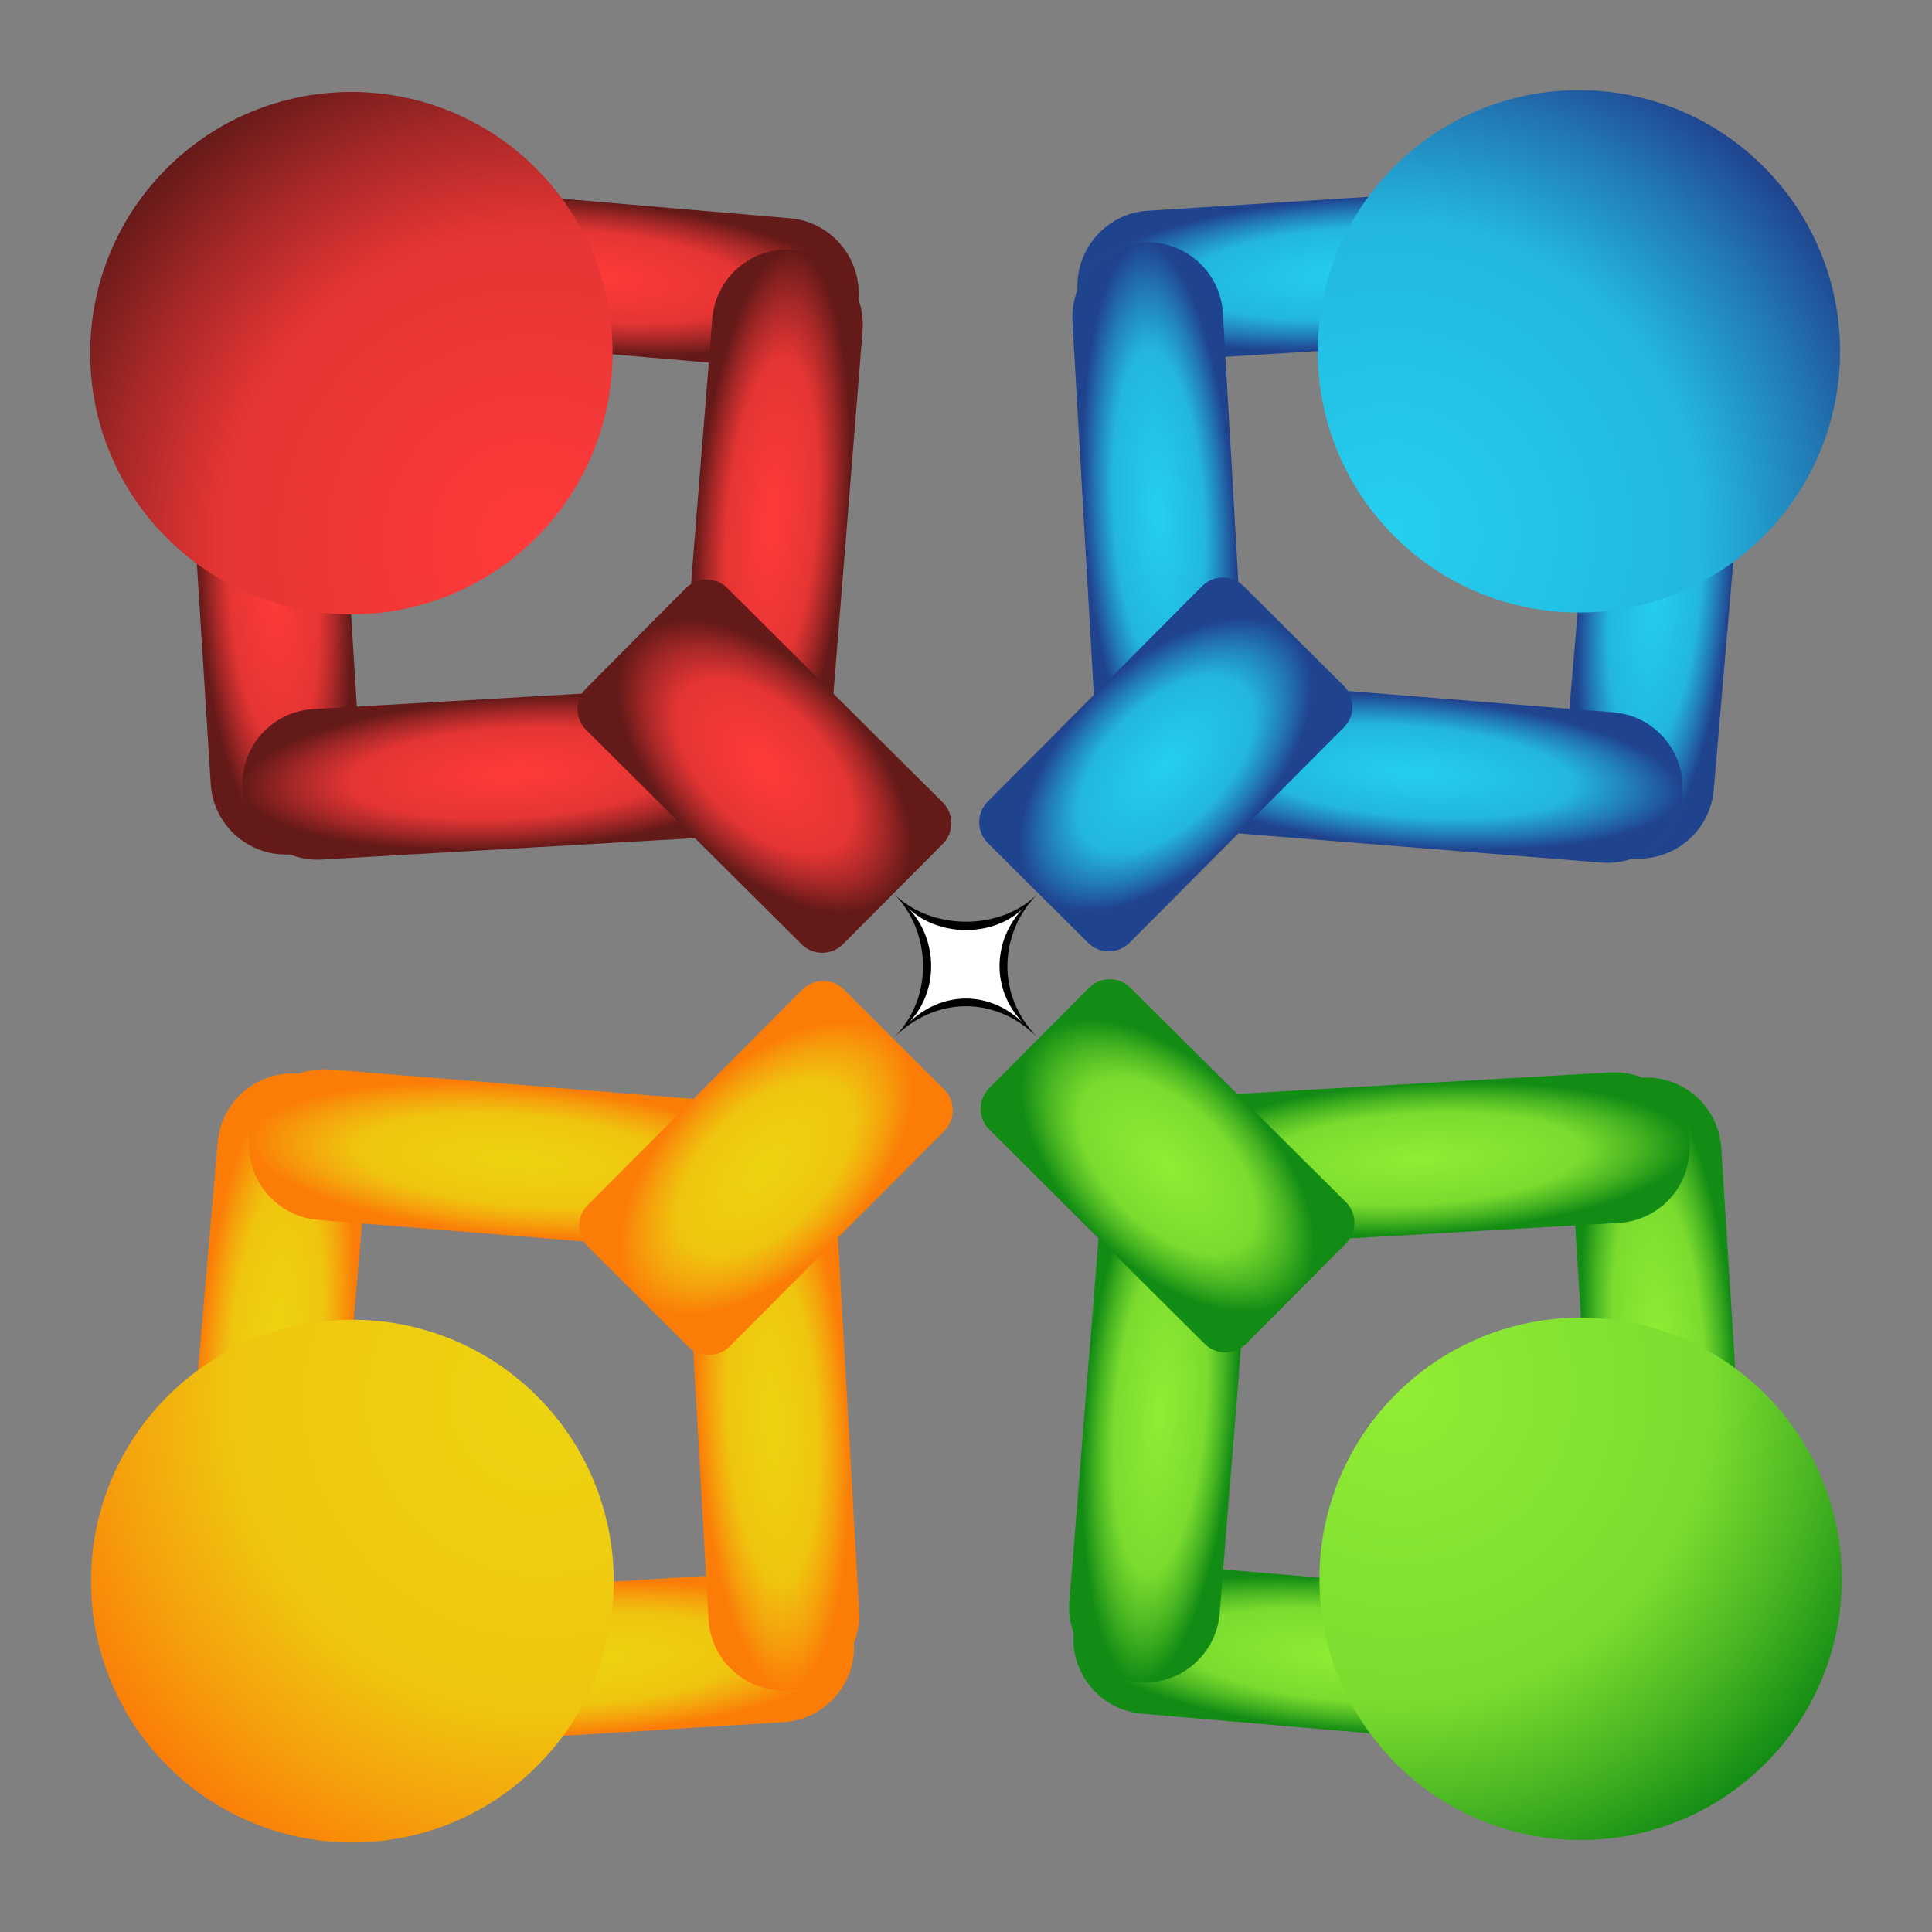
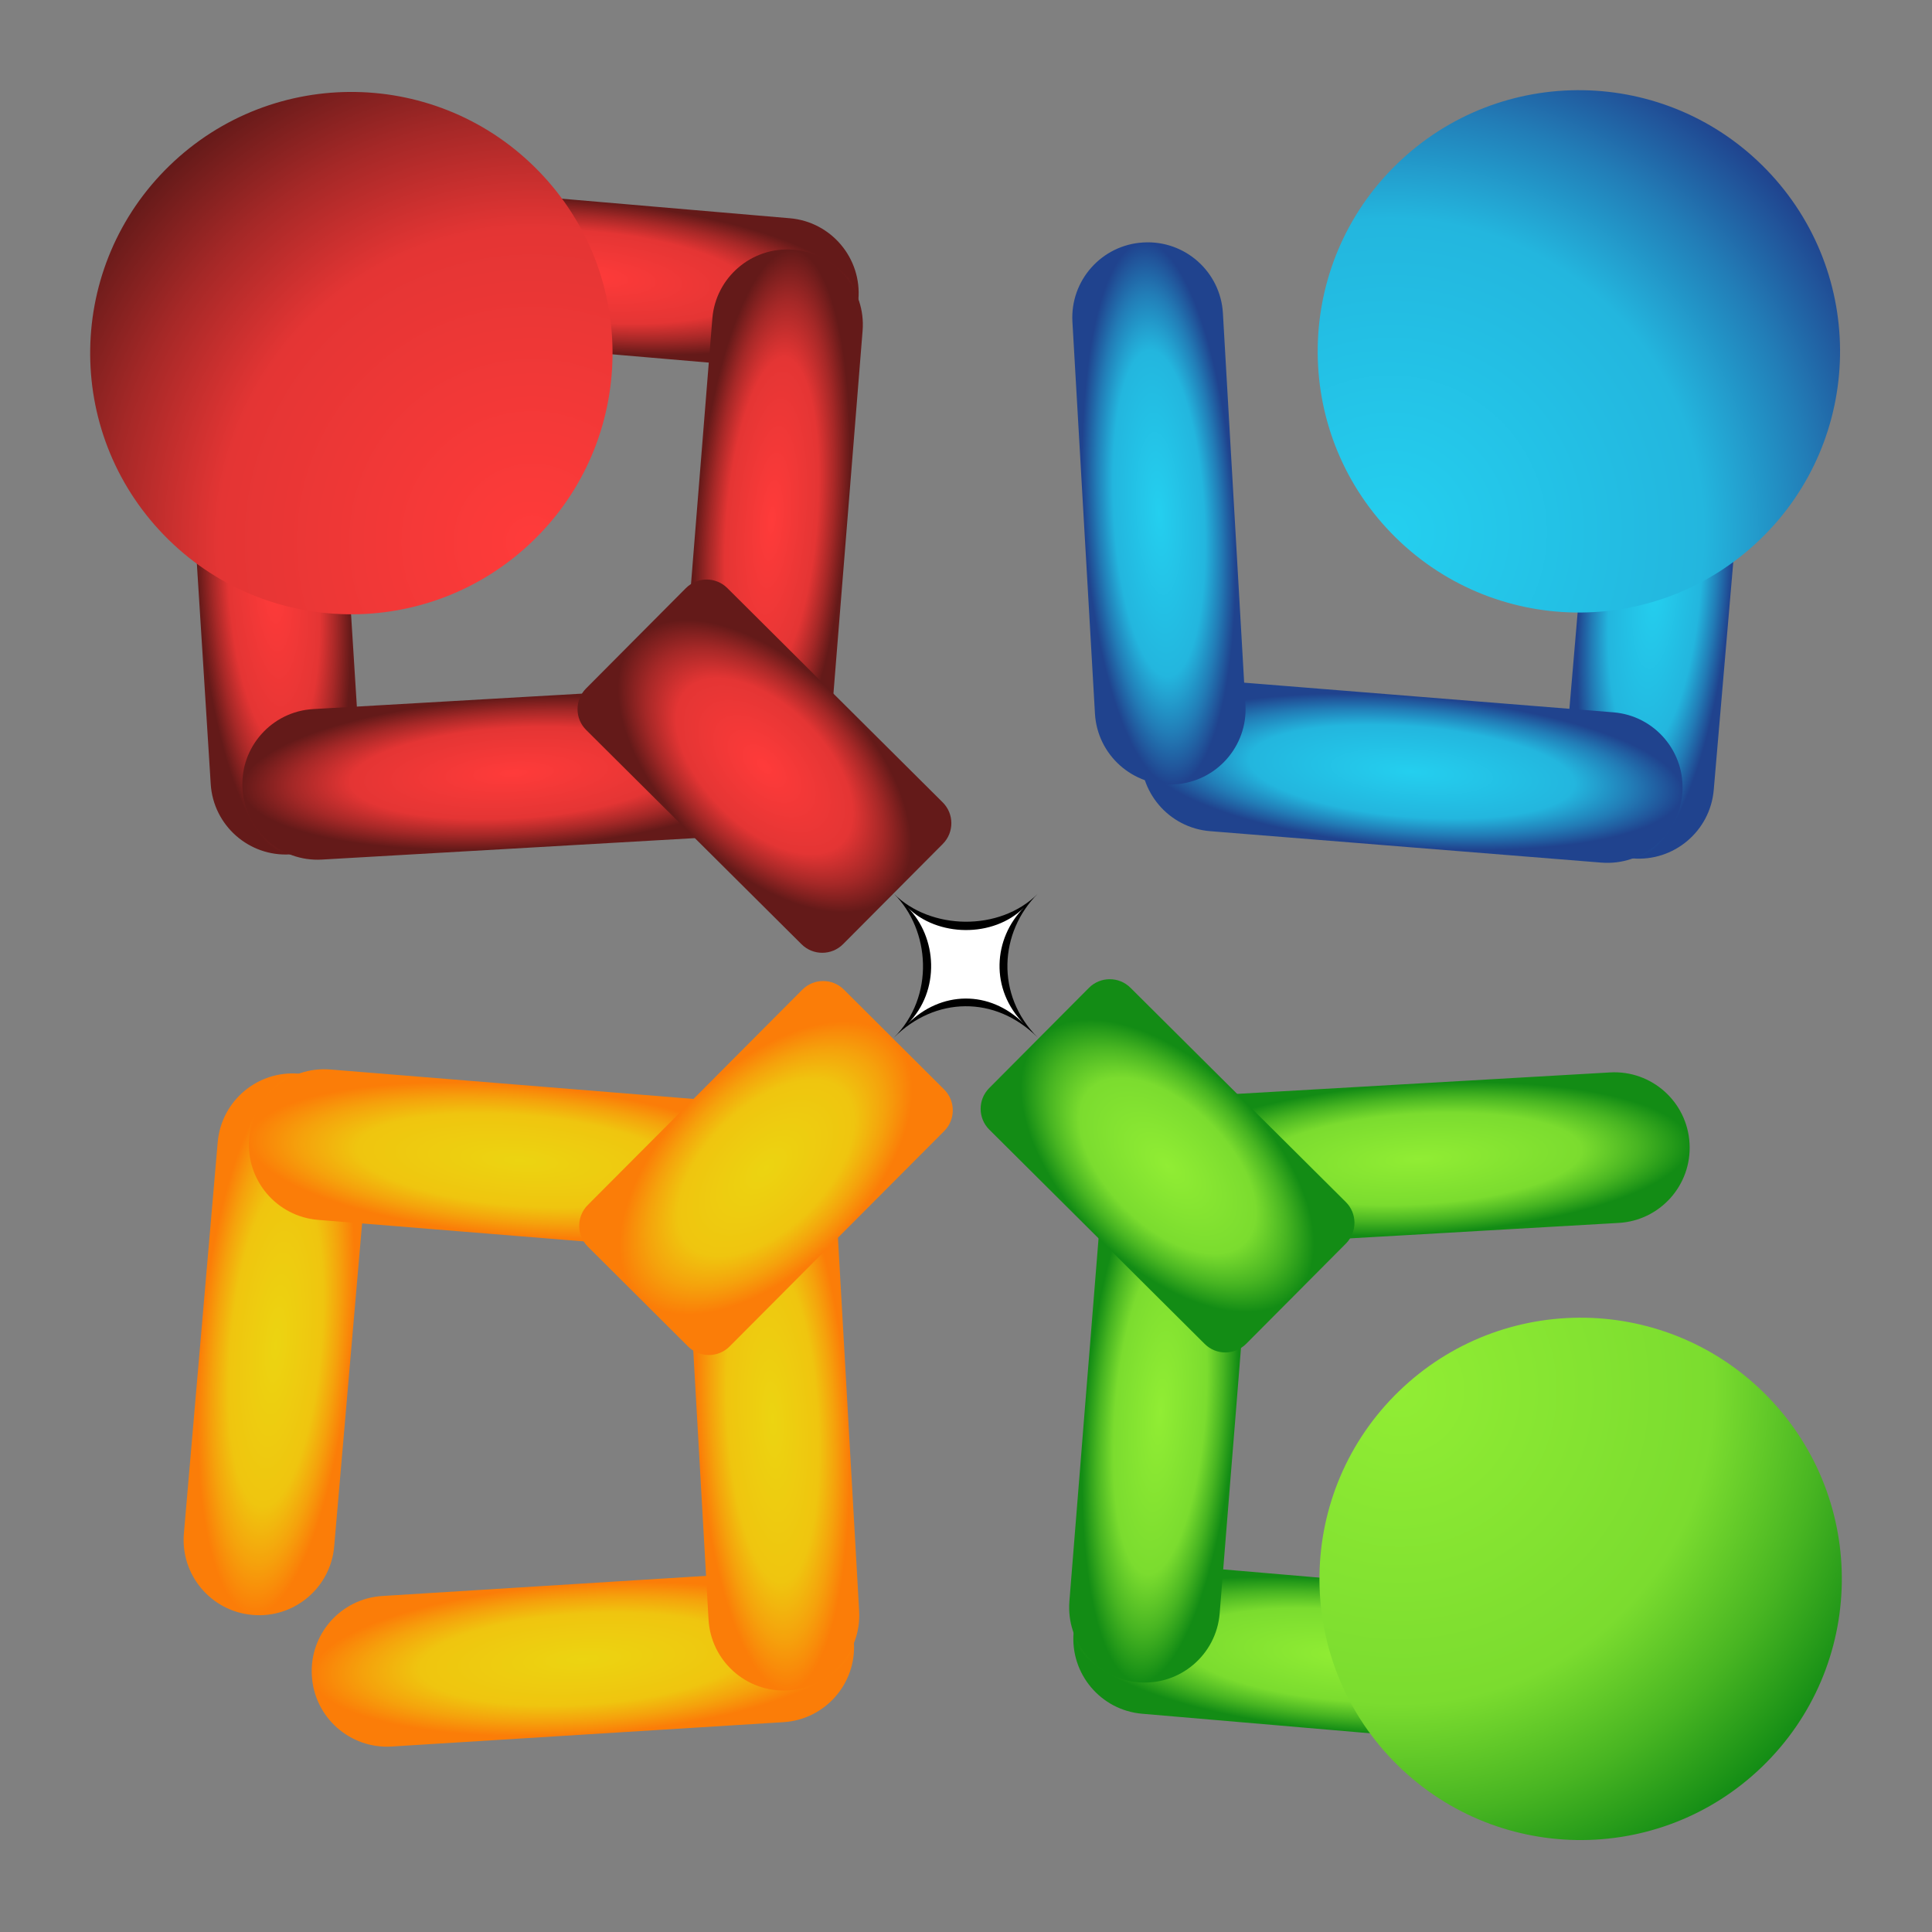
<svg xmlns="http://www.w3.org/2000/svg" width="100%" height="100%" viewBox="0 0 32 32" version="1.1" xml:space="preserve" style="fill-rule:evenodd;clip-rule:evenodd;stroke-linejoin:round;stroke-miterlimit:2;">
  <rect x="0" y="0" width="32" height="32" fill="#808080" stroke="none" />
  <g id="red" transform="matrix(-0.707,0.707,-0.707,-0.707,19.739,9.86)">
    <g transform="matrix(-0.944,-1.121,1.121,-0.944,-0.566,29.359)">
      <path d="M11.035,10.191C11.035,9.722 10.654,9.341 10.185,9.341L5.749,9.341C5.28,9.341 4.899,9.722 4.899,10.191L4.899,10.195C4.899,10.664 5.28,11.045 5.749,11.045L10.185,11.045C10.654,11.045 11.035,10.664 11.035,10.195L11.035,10.191Z" style="fill:url(#_Radial1);" />
    </g>
    <g transform="matrix(1.116,-0.95,0.95,1.116,-14.534,1.992)">
      <path d="M11.035,10.191C11.035,9.722 10.654,9.341 10.185,9.341L5.749,9.341C5.28,9.341 4.899,9.722 4.899,10.191L4.899,10.195C4.899,10.664 5.28,11.045 5.749,11.045L10.185,11.045C10.654,11.045 11.035,10.664 11.035,10.195L11.035,10.191Z" style="fill:url(#_Radial2);" />
    </g>
    <g transform="matrix(0.969,-1.099,-1.099,-0.969,14.099,29.525)">
      <path d="M11.035,10.191C11.035,9.722 10.654,9.341 10.185,9.341L5.749,9.341C5.28,9.341 4.899,9.722 4.899,10.191L4.899,10.195C4.899,10.664 5.28,11.045 5.749,11.045L10.185,11.045C10.654,11.045 11.035,10.664 11.035,10.195L11.035,10.191Z" style="fill:url(#_Radial3);" />
    </g>
    <g transform="matrix(-1.094,-0.975,-0.975,1.094,28.682,2.48)">
      <path d="M11.035,10.191C11.035,9.722 10.654,9.341 10.185,9.341L5.749,9.341C5.28,9.341 4.899,9.722 4.899,10.191L4.899,10.195C4.899,10.664 5.28,11.045 5.749,11.045L10.185,11.045C10.654,11.045 11.035,10.664 11.035,10.195L11.035,10.191Z" style="fill:url(#_Radial4);" />
    </g>
    <g transform="matrix(-0.024,1.465,-1.465,-0.024,29.288,5.2)">
      <circle cx="5.354" cy="15.121" r="2.953" style="fill:url(#_Radial5);" />
    </g>
    <g transform="matrix(0.394,-0.001,0.001,0.394,2.393,-3.621)">
      <path d="M15.875,10.457C15.875,9.775 15.321,9.222 14.64,9.222L8.695,9.222C8.013,9.222 7.46,9.775 7.46,10.457L7.46,23.231C7.46,23.912 8.013,24.465 8.695,24.465L14.64,24.465C15.321,24.465 15.875,23.912 15.875,23.231L15.875,10.457Z" style="fill:url(#_Radial6);" />
    </g>
  </g>
  <g id="blue" transform="matrix(-0.707,-0.707,0.707,-0.707,22.14,19.739)">
    <g transform="matrix(-0.944,-1.121,1.121,-0.944,-0.566,29.359)">
      <path d="M11.035,10.191C11.035,9.722 10.654,9.341 10.185,9.341L5.749,9.341C5.28,9.341 4.899,9.722 4.899,10.191L4.899,10.195C4.899,10.664 5.28,11.045 5.749,11.045L10.185,11.045C10.654,11.045 11.035,10.664 11.035,10.195L11.035,10.191Z" style="fill:url(#_Radial7);" />
    </g>
    <g transform="matrix(1.116,-0.95,0.95,1.116,-14.534,1.992)">
      <path d="M11.035,10.191C11.035,9.722 10.654,9.341 10.185,9.341L5.749,9.341C5.28,9.341 4.899,9.722 4.899,10.191L4.899,10.195C4.899,10.664 5.28,11.045 5.749,11.045L10.185,11.045C10.654,11.045 11.035,10.664 11.035,10.195L11.035,10.191Z" style="fill:url(#_Radial8);" />
    </g>
    <g transform="matrix(0.969,-1.099,-1.099,-0.969,14.099,29.525)">
-       <path d="M11.035,10.191C11.035,9.722 10.654,9.341 10.185,9.341L5.749,9.341C5.28,9.341 4.899,9.722 4.899,10.191L4.899,10.195C4.899,10.664 5.28,11.045 5.749,11.045L10.185,11.045C10.654,11.045 11.035,10.664 11.035,10.195L11.035,10.191Z" style="fill:url(#_Radial9);" />
-     </g>
+       </g>
    <g transform="matrix(-1.094,-0.975,-0.975,1.094,28.682,2.48)">
      <path d="M11.035,10.191C11.035,9.722 10.654,9.341 10.185,9.341L5.749,9.341C5.28,9.341 4.899,9.722 4.899,10.191L4.899,10.195C4.899,10.664 5.28,11.045 5.749,11.045L10.185,11.045C10.654,11.045 11.035,10.664 11.035,10.195L11.035,10.191Z" style="fill:url(#_Radial10);" />
    </g>
    <g transform="matrix(-0.024,1.465,-1.465,-0.024,29.288,5.2)">
      <circle cx="5.354" cy="15.121" r="2.953" style="fill:url(#_Radial11);" />
    </g>
    <g transform="matrix(0.394,-0.001,0.001,0.394,2.393,-3.621)">
-       <path d="M15.875,10.457C15.875,9.775 15.321,9.222 14.64,9.222L8.695,9.222C8.013,9.222 7.46,9.775 7.46,10.457L7.46,23.231C7.46,23.912 8.013,24.465 8.695,24.465L14.64,24.465C15.321,24.465 15.875,23.912 15.875,23.231L15.875,10.457Z" style="fill:url(#_Radial12);" />
-     </g>
+       </g>
  </g>
  <g id="yellow" transform="matrix(0.707,0.708,-0.708,0.707,9.86,12.262)">
    <g transform="matrix(-0.944,-1.121,1.121,-0.944,-0.566,29.359)">
      <path d="M11.035,10.191C11.035,9.722 10.654,9.341 10.185,9.341L5.749,9.341C5.28,9.341 4.899,9.722 4.899,10.191L4.899,10.195C4.899,10.664 5.28,11.045 5.749,11.045L10.185,11.045C10.654,11.045 11.035,10.664 11.035,10.195L11.035,10.191Z" style="fill:url(#_Radial13);" />
    </g>
    <g transform="matrix(1.116,-0.95,0.95,1.116,-14.534,1.992)">
      <path d="M11.035,10.191C11.035,9.722 10.654,9.341 10.185,9.341L5.749,9.341C5.28,9.341 4.899,9.722 4.899,10.191L4.899,10.195C4.899,10.664 5.28,11.045 5.749,11.045L10.185,11.045C10.654,11.045 11.035,10.664 11.035,10.195L11.035,10.191Z" style="fill:url(#_Radial14);" />
    </g>
    <g transform="matrix(0.969,-1.099,-1.099,-0.969,14.099,29.525)">
      <path d="M11.035,10.191C11.035,9.722 10.654,9.341 10.185,9.341L5.749,9.341C5.28,9.341 4.899,9.722 4.899,10.191L4.899,10.195C4.899,10.664 5.28,11.045 5.749,11.045L10.185,11.045C10.654,11.045 11.035,10.664 11.035,10.195L11.035,10.191Z" style="fill:url(#_Radial15);" />
    </g>
    <g transform="matrix(-1.094,-0.975,-0.975,1.094,28.682,2.48)">
      <path d="M11.035,10.191C11.035,9.722 10.654,9.341 10.185,9.341L5.749,9.341C5.28,9.341 4.899,9.722 4.899,10.191L4.899,10.195C4.899,10.664 5.28,11.045 5.749,11.045L10.185,11.045C10.654,11.045 11.035,10.664 11.035,10.195L11.035,10.191Z" style="fill:url(#_Radial16);" />
    </g>
    <g transform="matrix(-0.024,1.465,-1.465,-0.024,29.288,5.2)">
-       <circle cx="5.354" cy="15.121" r="2.953" style="fill:url(#_Radial17);" />
-     </g>
+       </g>
    <g transform="matrix(0.394,-0.001,0.001,0.394,2.393,-3.621)">
      <path d="M15.875,10.457C15.875,9.775 15.321,9.222 14.64,9.222L8.695,9.222C8.013,9.222 7.46,9.775 7.46,10.457L7.46,23.231C7.46,23.912 8.013,24.465 8.695,24.465L14.64,24.465C15.321,24.465 15.875,23.912 15.875,23.231L15.875,10.457Z" style="fill:url(#_Radial18);" />
    </g>
  </g>
  <g id="green" transform="matrix(0.707,-0.707,0.707,0.707,12.261,22.14)">
    <g transform="matrix(-0.944,-1.121,1.121,-0.944,-0.566,29.359)">
      <path d="M11.035,10.191C11.035,9.722 10.654,9.341 10.185,9.341L5.749,9.341C5.28,9.341 4.899,9.722 4.899,10.191L4.899,10.195C4.899,10.664 5.28,11.045 5.749,11.045L10.185,11.045C10.654,11.045 11.035,10.664 11.035,10.195L11.035,10.191Z" style="fill:url(#_Radial19);" />
    </g>
    <g transform="matrix(1.116,-0.95,0.95,1.116,-14.534,1.992)">
      <path d="M11.035,10.191C11.035,9.722 10.654,9.341 10.185,9.341L5.749,9.341C5.28,9.341 4.899,9.722 4.899,10.191L4.899,10.195C4.899,10.664 5.28,11.045 5.749,11.045L10.185,11.045C10.654,11.045 11.035,10.664 11.035,10.195L11.035,10.191Z" style="fill:url(#_Radial20);" />
    </g>
    <g transform="matrix(0.969,-1.099,-1.099,-0.969,14.099,29.525)">
-       <path d="M11.035,10.191C11.035,9.722 10.654,9.341 10.185,9.341L5.749,9.341C5.28,9.341 4.899,9.722 4.899,10.191L4.899,10.195C4.899,10.664 5.28,11.045 5.749,11.045L10.185,11.045C10.654,11.045 11.035,10.664 11.035,10.195L11.035,10.191Z" style="fill:url(#_Radial21);" />
-     </g>
+       </g>
    <g transform="matrix(-1.094,-0.975,-0.975,1.094,28.682,2.48)">
      <path d="M11.035,10.191C11.035,9.722 10.654,9.341 10.185,9.341L5.749,9.341C5.28,9.341 4.899,9.722 4.899,10.191L4.899,10.195C4.899,10.664 5.28,11.045 5.749,11.045L10.185,11.045C10.654,11.045 11.035,10.664 11.035,10.195L11.035,10.191Z" style="fill:url(#_Radial22);" />
    </g>
    <g transform="matrix(-0.024,1.465,-1.465,-0.024,29.288,5.2)">
      <circle cx="5.354" cy="15.121" r="2.953" style="fill:url(#_Radial23);" />
    </g>
    <g transform="matrix(0.394,-0.001,0.001,0.394,2.393,-3.621)">
      <path d="M15.875,10.457C15.875,9.775 15.321,9.222 14.64,9.222L8.695,9.222C8.013,9.222 7.46,9.775 7.46,10.457L7.46,23.231C7.46,23.912 8.013,24.465 8.695,24.465L14.64,24.465C15.321,24.465 15.875,23.912 15.875,23.231L15.875,10.457Z" style="fill:url(#_Radial24);" />
    </g>
  </g>
  <g transform="matrix(0.707,-0.707,0.707,0.707,-1.548,21.073)">
    <g transform="matrix(1.234,0,0,1.234,12.367,6.824)">
      <path d="M2.944,0.25C2.944,0.94 3.585,1.615 4.308,1.615C3.583,1.615 2.944,2.171 2.944,2.98C2.944,2.17 2.355,1.615 1.579,1.615C2.359,1.615 2.944,0.94 2.944,0.25Z" />
    </g>
    <g transform="matrix(1,0,0,1,13.056,7.202)">
      <path d="M2.944,0.25C2.944,0.94 3.585,1.615 4.308,1.615C3.583,1.615 2.944,2.171 2.944,2.98C2.944,2.17 2.355,1.615 1.579,1.615C2.359,1.615 2.944,0.94 2.944,0.25Z" style="fill:white;" />
    </g>
  </g>
  <defs>
    <radialGradient id="_Radial1" cx="0" cy="0" r="1" gradientUnits="userSpaceOnUse" gradientTransform="matrix(3.068,0,0,0.852,7.967,10.193)">
      <stop offset="0" style="stop-color:rgb(255,59,58);stop-opacity:1" />
      <stop offset="0.6" style="stop-color:rgb(228,53,52);stop-opacity:1" />
      <stop offset="0.81" style="stop-color:rgb(165,40,39);stop-opacity:1" />
      <stop offset="1" style="stop-color:rgb(100,26,25);stop-opacity:1" />
    </radialGradient>
    <radialGradient id="_Radial2" cx="0" cy="0" r="1" gradientUnits="userSpaceOnUse" gradientTransform="matrix(3.068,0,0,0.852,7.967,10.193)">
      <stop offset="0" style="stop-color:rgb(255,59,58);stop-opacity:1" />
      <stop offset="0.6" style="stop-color:rgb(228,53,52);stop-opacity:1" />
      <stop offset="0.81" style="stop-color:rgb(165,40,39);stop-opacity:1" />
      <stop offset="1" style="stop-color:rgb(100,26,25);stop-opacity:1" />
    </radialGradient>
    <radialGradient id="_Radial3" cx="0" cy="0" r="1" gradientUnits="userSpaceOnUse" gradientTransform="matrix(3.068,0,0,0.852,7.967,10.193)">
      <stop offset="0" style="stop-color:rgb(255,59,58);stop-opacity:1" />
      <stop offset="0.6" style="stop-color:rgb(228,53,52);stop-opacity:1" />
      <stop offset="0.81" style="stop-color:rgb(165,40,39);stop-opacity:1" />
      <stop offset="1" style="stop-color:rgb(100,26,25);stop-opacity:1" />
    </radialGradient>
    <radialGradient id="_Radial4" cx="0" cy="0" r="1" gradientUnits="userSpaceOnUse" gradientTransform="matrix(3.068,0,0,0.852,7.967,10.193)">
      <stop offset="0" style="stop-color:rgb(255,59,58);stop-opacity:1" />
      <stop offset="0.6" style="stop-color:rgb(228,53,52);stop-opacity:1" />
      <stop offset="0.81" style="stop-color:rgb(165,40,39);stop-opacity:1" />
      <stop offset="1" style="stop-color:rgb(100,26,25);stop-opacity:1" />
    </radialGradient>
    <radialGradient id="_Radial5" cx="0" cy="0" r="1" gradientUnits="userSpaceOnUse" gradientTransform="matrix(5.905,0,0,5.905,2.401,15.121)">
      <stop offset="0" style="stop-color:rgb(255,59,58);stop-opacity:1" />
      <stop offset="0.6" style="stop-color:rgb(228,53,52);stop-opacity:1" />
      <stop offset="0.81" style="stop-color:rgb(165,40,39);stop-opacity:1" />
      <stop offset="1" style="stop-color:rgb(100,26,25);stop-opacity:1" />
    </radialGradient>
    <radialGradient id="_Radial6" cx="0" cy="0" r="1" gradientUnits="userSpaceOnUse" gradientTransform="matrix(4.207,0,0,7.621,11.667,16.844)">
      <stop offset="0" style="stop-color:rgb(255,59,58);stop-opacity:1" />
      <stop offset="0.6" style="stop-color:rgb(228,53,52);stop-opacity:1" />
      <stop offset="0.81" style="stop-color:rgb(165,40,39);stop-opacity:1" />
      <stop offset="1" style="stop-color:rgb(100,26,25);stop-opacity:1" />
    </radialGradient>
    <radialGradient id="_Radial7" cx="0" cy="0" r="1" gradientUnits="userSpaceOnUse" gradientTransform="matrix(3.068,0,0,0.852,7.967,10.193)">
      <stop offset="0" style="stop-color:rgb(36,207,239);stop-opacity:1" />
      <stop offset="0.6" style="stop-color:rgb(35,182,222);stop-opacity:1" />
      <stop offset="0.81" style="stop-color:rgb(34,125,183);stop-opacity:1" />
      <stop offset="1" style="stop-color:rgb(32,67,142);stop-opacity:1" />
    </radialGradient>
    <radialGradient id="_Radial8" cx="0" cy="0" r="1" gradientUnits="userSpaceOnUse" gradientTransform="matrix(3.068,0,0,0.852,7.967,10.193)">
      <stop offset="0" style="stop-color:rgb(36,207,239);stop-opacity:1" />
      <stop offset="0.6" style="stop-color:rgb(35,182,222);stop-opacity:1" />
      <stop offset="0.81" style="stop-color:rgb(34,125,183);stop-opacity:1" />
      <stop offset="1" style="stop-color:rgb(32,67,142);stop-opacity:1" />
    </radialGradient>
    <radialGradient id="_Radial9" cx="0" cy="0" r="1" gradientUnits="userSpaceOnUse" gradientTransform="matrix(3.068,0,0,0.852,7.967,10.193)">
      <stop offset="0" style="stop-color:rgb(36,207,239);stop-opacity:1" />
      <stop offset="0.6" style="stop-color:rgb(35,182,222);stop-opacity:1" />
      <stop offset="0.81" style="stop-color:rgb(34,125,183);stop-opacity:1" />
      <stop offset="1" style="stop-color:rgb(32,67,142);stop-opacity:1" />
    </radialGradient>
    <radialGradient id="_Radial10" cx="0" cy="0" r="1" gradientUnits="userSpaceOnUse" gradientTransform="matrix(3.068,0,0,0.852,7.967,10.193)">
      <stop offset="0" style="stop-color:rgb(36,207,239);stop-opacity:1" />
      <stop offset="0.6" style="stop-color:rgb(35,182,222);stop-opacity:1" />
      <stop offset="0.81" style="stop-color:rgb(34,125,183);stop-opacity:1" />
      <stop offset="1" style="stop-color:rgb(32,67,142);stop-opacity:1" />
    </radialGradient>
    <radialGradient id="_Radial11" cx="0" cy="0" r="1" gradientUnits="userSpaceOnUse" gradientTransform="matrix(5.905,0,0,5.905,2.401,15.121)">
      <stop offset="0" style="stop-color:rgb(36,207,239);stop-opacity:1" />
      <stop offset="0.6" style="stop-color:rgb(35,182,222);stop-opacity:1" />
      <stop offset="0.81" style="stop-color:rgb(34,125,183);stop-opacity:1" />
      <stop offset="1" style="stop-color:rgb(32,67,142);stop-opacity:1" />
    </radialGradient>
    <radialGradient id="_Radial12" cx="0" cy="0" r="1" gradientUnits="userSpaceOnUse" gradientTransform="matrix(4.207,0,0,7.621,11.667,16.844)">
      <stop offset="0" style="stop-color:rgb(36,207,239);stop-opacity:1" />
      <stop offset="0.6" style="stop-color:rgb(35,182,222);stop-opacity:1" />
      <stop offset="0.81" style="stop-color:rgb(34,125,183);stop-opacity:1" />
      <stop offset="1" style="stop-color:rgb(32,67,142);stop-opacity:1" />
    </radialGradient>
    <radialGradient id="_Radial13" cx="0" cy="0" r="1" gradientUnits="userSpaceOnUse" gradientTransform="matrix(3.068,0,0,0.852,7.967,10.193)">
      <stop offset="0" style="stop-color:rgb(236,212,17);stop-opacity:1" />
      <stop offset="0.6" style="stop-color:rgb(239,197,15);stop-opacity:1" />
      <stop offset="0.81" style="stop-color:rgb(245,162,12);stop-opacity:1" />
      <stop offset="1" style="stop-color:rgb(251,125,8);stop-opacity:1" />
    </radialGradient>
    <radialGradient id="_Radial14" cx="0" cy="0" r="1" gradientUnits="userSpaceOnUse" gradientTransform="matrix(3.068,0,0,0.852,7.967,10.193)">
      <stop offset="0" style="stop-color:rgb(236,212,17);stop-opacity:1" />
      <stop offset="0.6" style="stop-color:rgb(239,197,15);stop-opacity:1" />
      <stop offset="0.81" style="stop-color:rgb(245,162,12);stop-opacity:1" />
      <stop offset="1" style="stop-color:rgb(251,125,8);stop-opacity:1" />
    </radialGradient>
    <radialGradient id="_Radial15" cx="0" cy="0" r="1" gradientUnits="userSpaceOnUse" gradientTransform="matrix(3.068,0,0,0.852,7.967,10.193)">
      <stop offset="0" style="stop-color:rgb(236,212,17);stop-opacity:1" />
      <stop offset="0.6" style="stop-color:rgb(239,197,15);stop-opacity:1" />
      <stop offset="0.81" style="stop-color:rgb(245,162,12);stop-opacity:1" />
      <stop offset="1" style="stop-color:rgb(251,125,8);stop-opacity:1" />
    </radialGradient>
    <radialGradient id="_Radial16" cx="0" cy="0" r="1" gradientUnits="userSpaceOnUse" gradientTransform="matrix(3.068,0,0,0.852,7.967,10.193)">
      <stop offset="0" style="stop-color:rgb(236,212,17);stop-opacity:1" />
      <stop offset="0.6" style="stop-color:rgb(239,197,15);stop-opacity:1" />
      <stop offset="0.81" style="stop-color:rgb(245,162,12);stop-opacity:1" />
      <stop offset="1" style="stop-color:rgb(251,125,8);stop-opacity:1" />
    </radialGradient>
    <radialGradient id="_Radial17" cx="0" cy="0" r="1" gradientUnits="userSpaceOnUse" gradientTransform="matrix(5.905,0,0,5.905,2.401,15.121)">
      <stop offset="0" style="stop-color:rgb(236,212,17);stop-opacity:1" />
      <stop offset="0.6" style="stop-color:rgb(239,197,15);stop-opacity:1" />
      <stop offset="0.81" style="stop-color:rgb(245,162,12);stop-opacity:1" />
      <stop offset="1" style="stop-color:rgb(251,125,8);stop-opacity:1" />
    </radialGradient>
    <radialGradient id="_Radial18" cx="0" cy="0" r="1" gradientUnits="userSpaceOnUse" gradientTransform="matrix(4.207,0,0,7.621,11.667,16.844)">
      <stop offset="0" style="stop-color:rgb(236,212,17);stop-opacity:1" />
      <stop offset="0.6" style="stop-color:rgb(239,197,15);stop-opacity:1" />
      <stop offset="0.81" style="stop-color:rgb(245,162,12);stop-opacity:1" />
      <stop offset="1" style="stop-color:rgb(251,125,8);stop-opacity:1" />
    </radialGradient>
    <radialGradient id="_Radial19" cx="0" cy="0" r="1" gradientUnits="userSpaceOnUse" gradientTransform="matrix(3.068,0,0,0.852,7.967,10.193)">
      <stop offset="0" style="stop-color:rgb(145,237,52);stop-opacity:1" />
      <stop offset="0.6" style="stop-color:rgb(123,220,47);stop-opacity:1" />
      <stop offset="0.81" style="stop-color:rgb(72,181,34);stop-opacity:1" />
      <stop offset="1" style="stop-color:rgb(19,140,21);stop-opacity:1" />
    </radialGradient>
    <radialGradient id="_Radial20" cx="0" cy="0" r="1" gradientUnits="userSpaceOnUse" gradientTransform="matrix(3.068,0,0,0.852,7.967,10.193)">
      <stop offset="0" style="stop-color:rgb(145,237,52);stop-opacity:1" />
      <stop offset="0.6" style="stop-color:rgb(123,220,47);stop-opacity:1" />
      <stop offset="0.81" style="stop-color:rgb(72,181,34);stop-opacity:1" />
      <stop offset="1" style="stop-color:rgb(19,140,21);stop-opacity:1" />
    </radialGradient>
    <radialGradient id="_Radial21" cx="0" cy="0" r="1" gradientUnits="userSpaceOnUse" gradientTransform="matrix(3.068,0,0,0.852,7.967,10.193)">
      <stop offset="0" style="stop-color:rgb(145,237,52);stop-opacity:1" />
      <stop offset="0.6" style="stop-color:rgb(123,220,47);stop-opacity:1" />
      <stop offset="0.81" style="stop-color:rgb(72,181,34);stop-opacity:1" />
      <stop offset="1" style="stop-color:rgb(19,140,21);stop-opacity:1" />
    </radialGradient>
    <radialGradient id="_Radial22" cx="0" cy="0" r="1" gradientUnits="userSpaceOnUse" gradientTransform="matrix(3.068,0,0,0.852,7.967,10.193)">
      <stop offset="0" style="stop-color:rgb(145,237,52);stop-opacity:1" />
      <stop offset="0.6" style="stop-color:rgb(123,220,47);stop-opacity:1" />
      <stop offset="0.81" style="stop-color:rgb(72,181,34);stop-opacity:1" />
      <stop offset="1" style="stop-color:rgb(19,140,21);stop-opacity:1" />
    </radialGradient>
    <radialGradient id="_Radial23" cx="0" cy="0" r="1" gradientUnits="userSpaceOnUse" gradientTransform="matrix(5.905,0,0,5.905,2.401,15.121)">
      <stop offset="0" style="stop-color:rgb(145,237,52);stop-opacity:1" />
      <stop offset="0.6" style="stop-color:rgb(123,220,47);stop-opacity:1" />
      <stop offset="0.81" style="stop-color:rgb(72,181,34);stop-opacity:1" />
      <stop offset="1" style="stop-color:rgb(19,140,21);stop-opacity:1" />
    </radialGradient>
    <radialGradient id="_Radial24" cx="0" cy="0" r="1" gradientUnits="userSpaceOnUse" gradientTransform="matrix(4.207,0,0,7.621,11.667,16.844)">
      <stop offset="0" style="stop-color:rgb(145,237,52);stop-opacity:1" />
      <stop offset="0.6" style="stop-color:rgb(123,220,47);stop-opacity:1" />
      <stop offset="0.81" style="stop-color:rgb(72,181,34);stop-opacity:1" />
      <stop offset="1" style="stop-color:rgb(19,140,21);stop-opacity:1" />
    </radialGradient>
  </defs>
</svg>